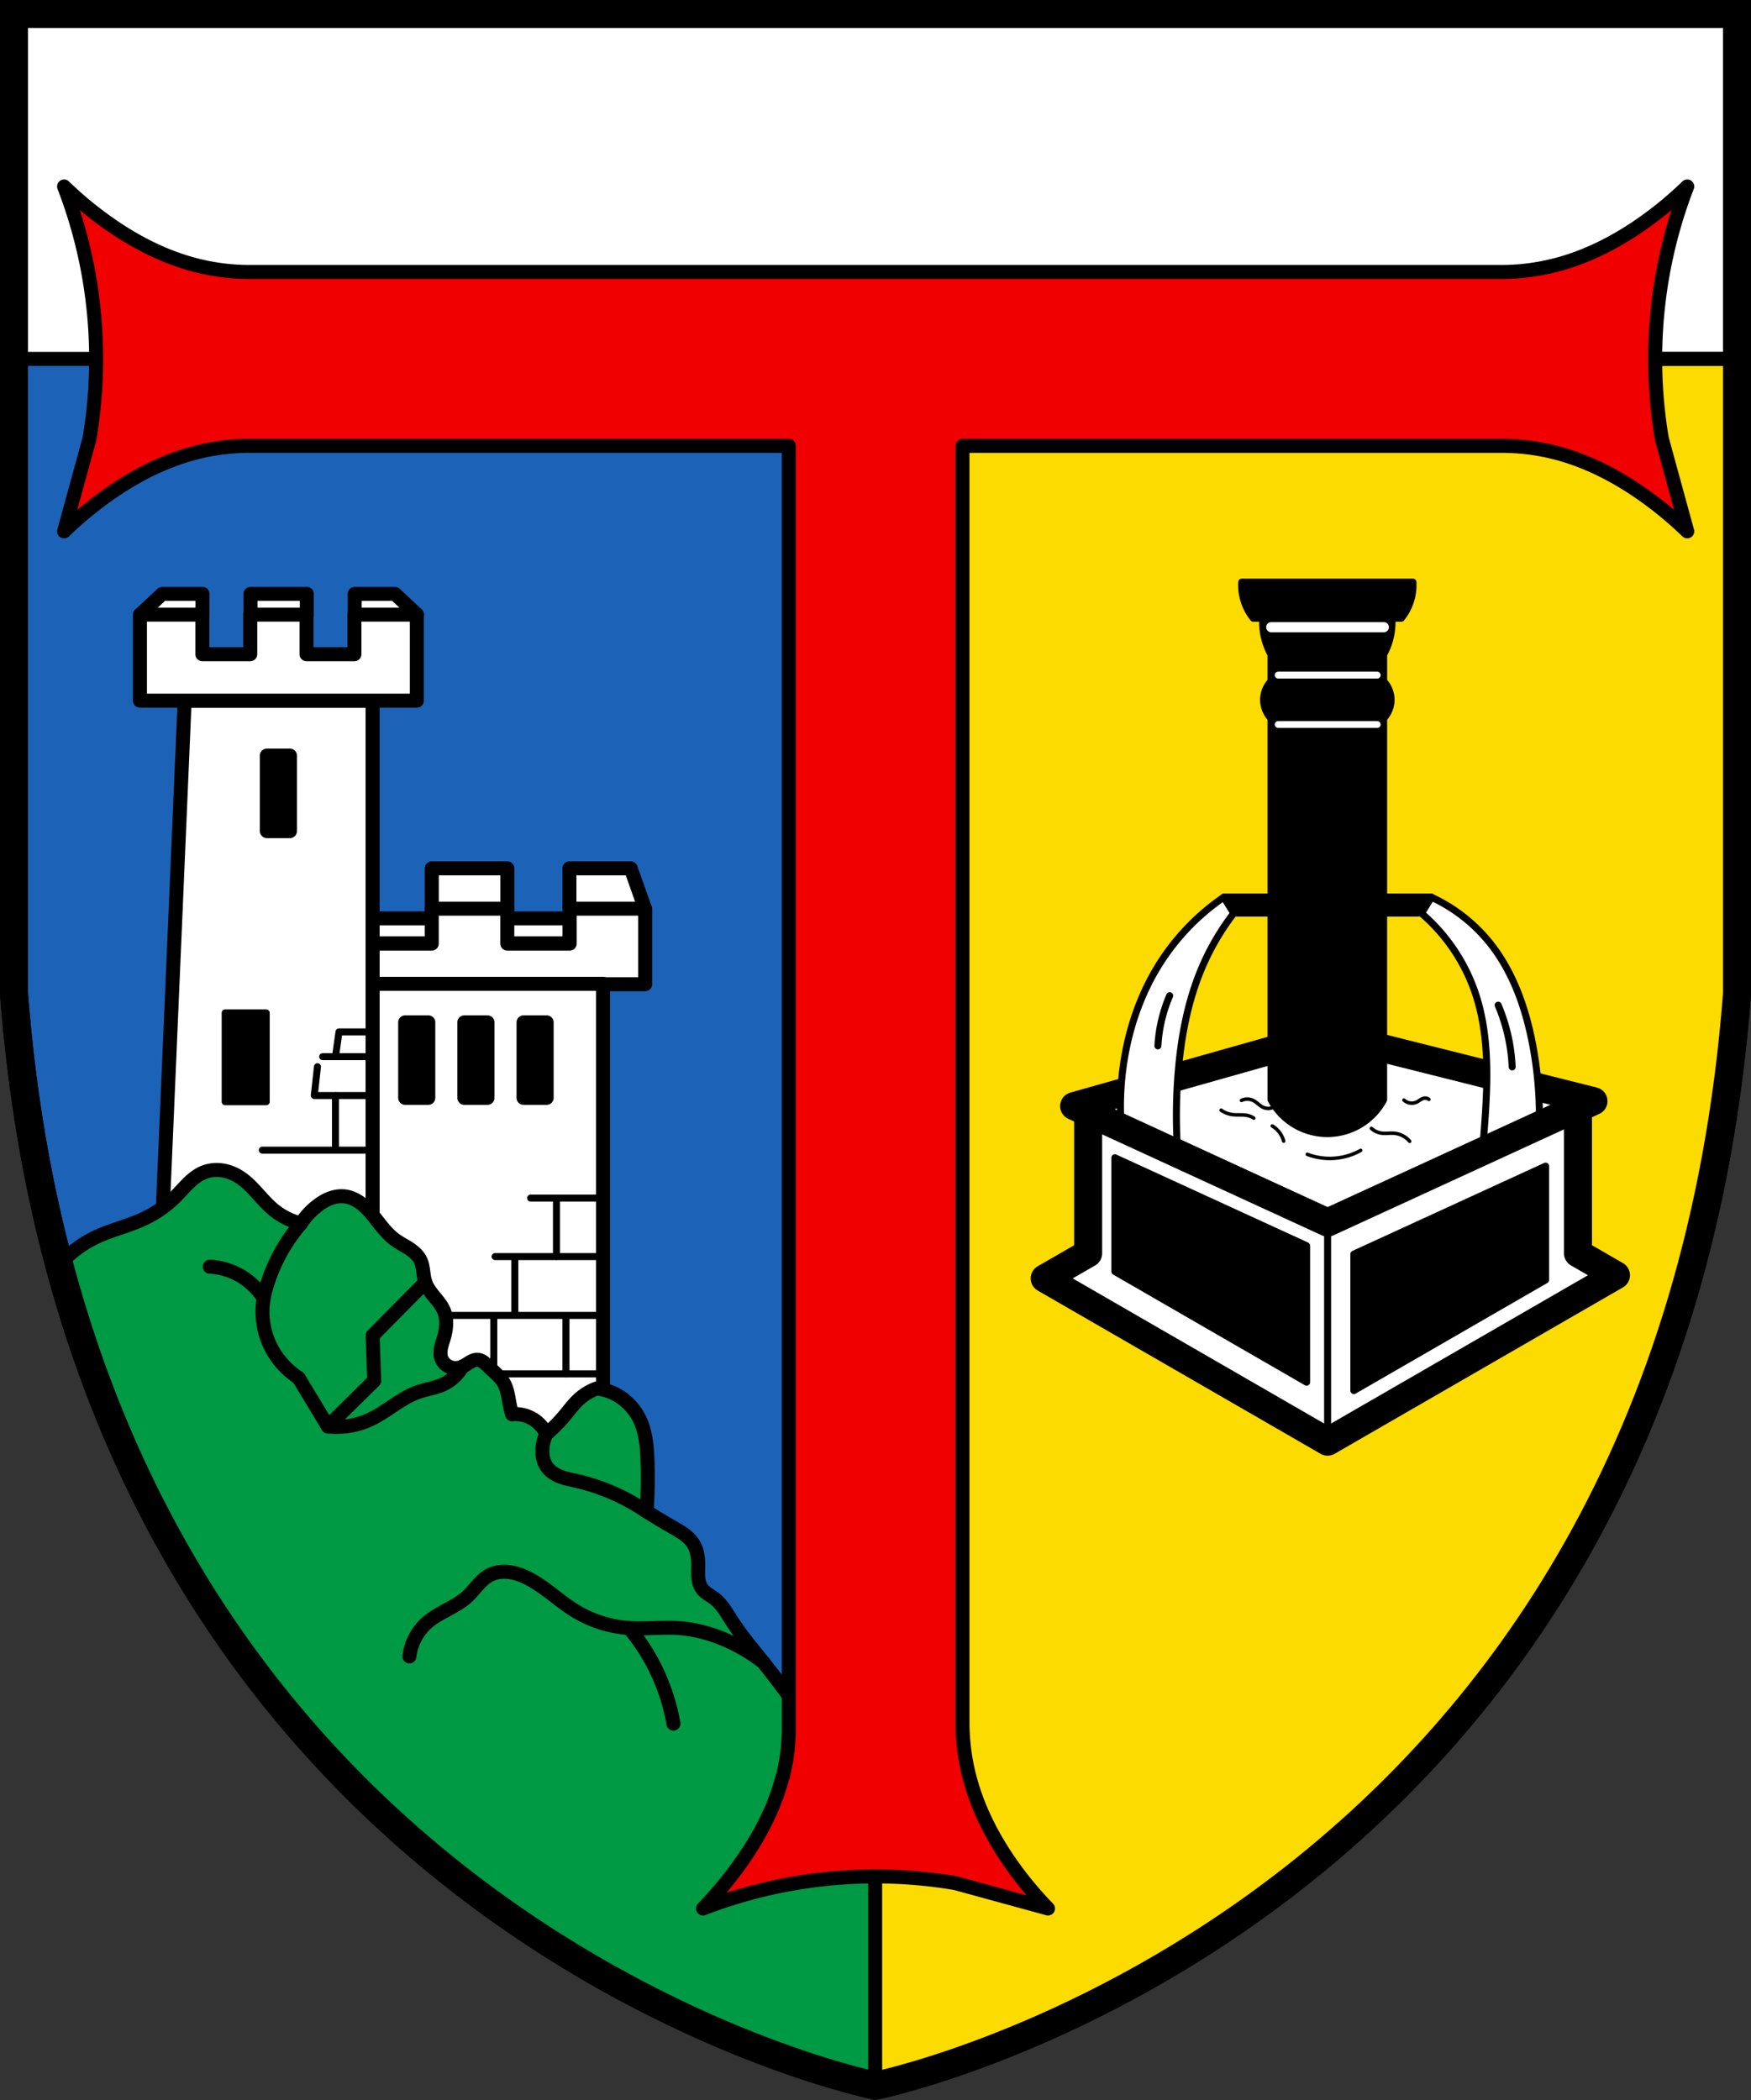
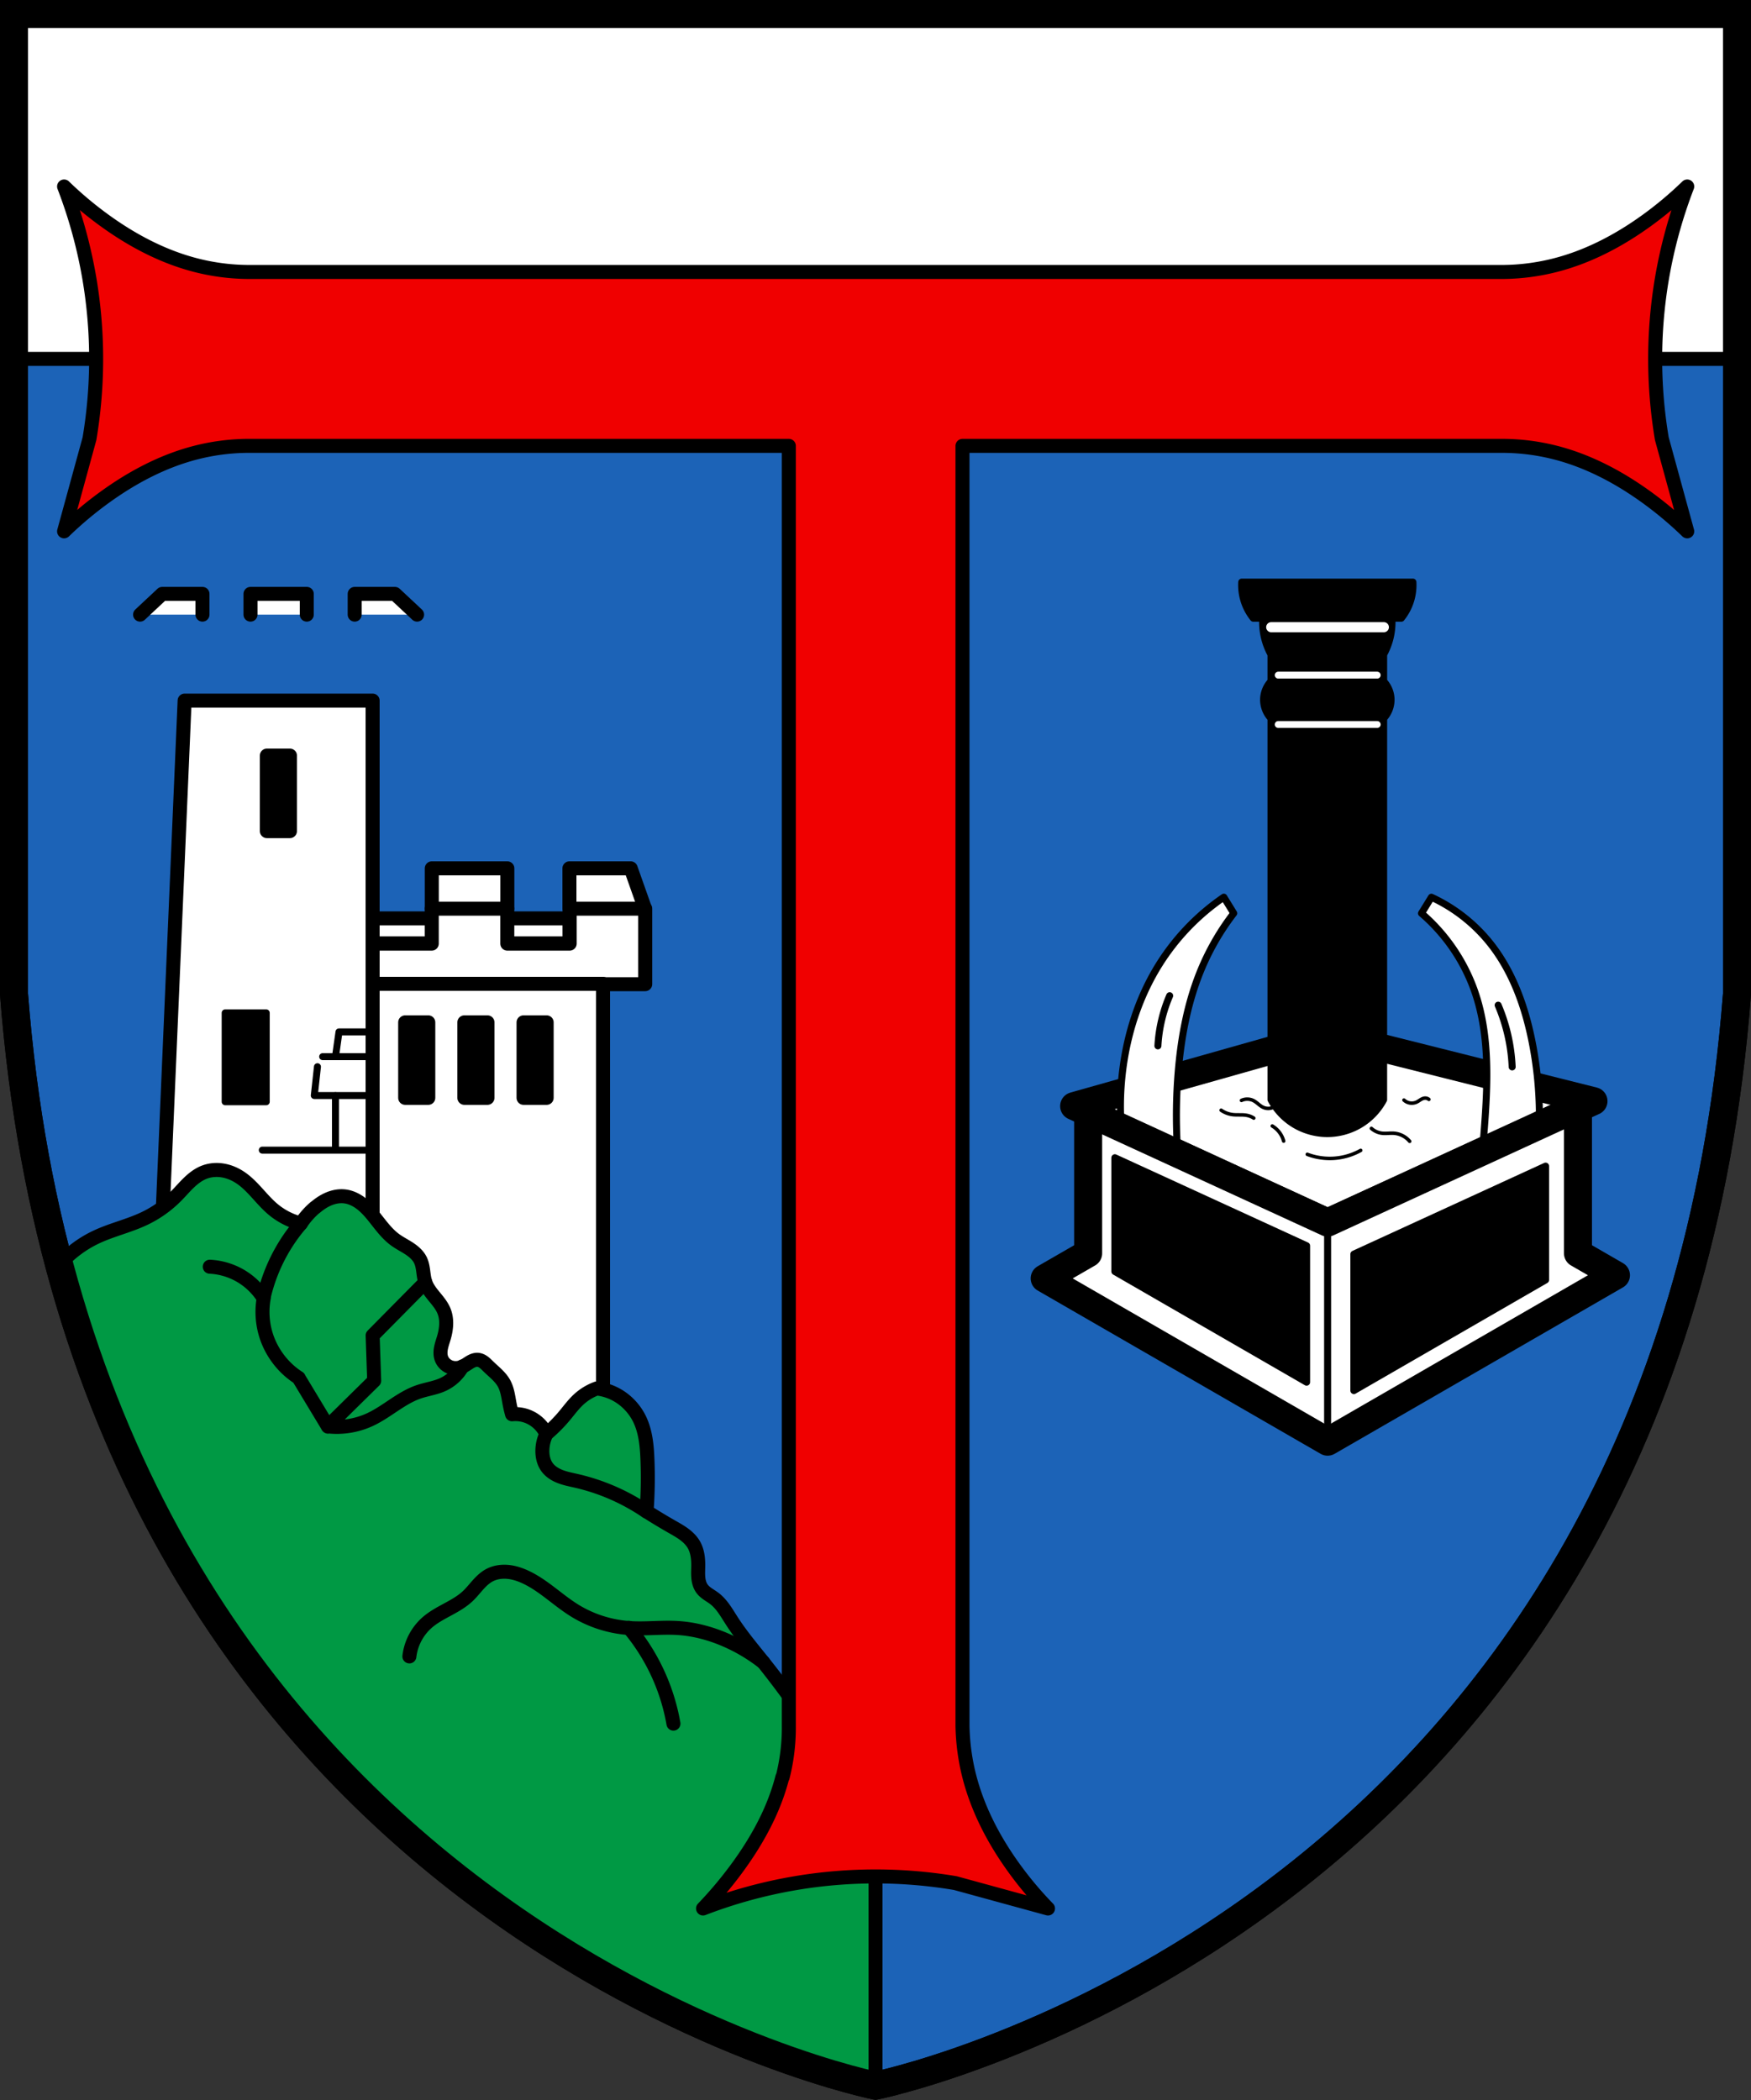
<svg xmlns="http://www.w3.org/2000/svg" width="500" height="599.8" version="1.0" xml:space="preserve">
  <rect width="100%" height="100%" fill="#333333" stroke="none" />
  <path d="M4 4v279.9c20.02 260 236.1 309.8 246 311.8 9.96-2.002 226.1-51.99 246-311.8V4z" fill="#1c63b7" stroke="#000" stroke-width="8" />
  <g stroke="#000" stroke-linecap="round" stroke-linejoin="round" stroke-miterlimit="1000">
    <g fill="#fff" fill-rule="evenodd" stroke-width="4">
      <path d="M-497.2 130.8v-11.49h21.57v11.49M-457.9 130.8v-11.49h17.5l4.066 11.49M-514.1 133.6h56.27v7.178h-56.27" style="paint-order:fill markers stroke" transform="translate(620.5 128.7)" />
      <path d="M-514.1 152.4h77.84v-21.57h-21.57v9.988h-17.81v-9.988h-21.57v9.988h-16.9" style="paint-order:fill markers stroke" transform="translate(620.5 128.7)" />
      <path d="M-448.3 287.2V152.3h-65.82v133.9" style="paint-order:fill markers stroke" transform="translate(620.5 128.7)" />
    </g>
    <g fill-rule="evenodd">
      <g fill="#fff" stroke-width="2">
-         <path d="M-448.3 213.5h-20.69M-461.6 213.5v16.75M-473.5 230.2v16.75M-458.9 247v16.75M-448.3 230.2h-30.82M-448.3 247h-49.57M-479.5 247v20.62M-448.3 263.7h-31.19" style="paint-order:fill markers stroke" transform="translate(620.5 128.7)" />
-       </g>
+         </g>
      <g stroke-width="4">
        <path d="M-504.8 163.3h6.596v21.57h-6.596zM-487.9 163.3h6.596v21.57h-6.596zM-471 163.3h6.596v21.57H-471z" style="paint-order:fill markers stroke" transform="translate(620.5 128.7)" />
      </g>
    </g>
    <g fill="#fff" fill-rule="evenodd" stroke-width="4">
      <path d="m-574.9 237.4 7.122-166h53.68v161.9M-580.5 46.85l6.329-5.922h11.49v5.922M-501.4 46.85l-6.329-5.922h-11.49v5.922M-532.9 46.85v-5.922h-16.07v5.922" style="paint-order:fill markers stroke" transform="translate(620.5 128.7)" />
-       <path d="M-541 71.42h39.53V46.85h-17.82v11.31h-13.68V46.85h-16.07v11.31h-13.68V46.85h-17.82v24.57h39.53" style="paint-order:fill markers stroke" transform="translate(620.5 128.7)" />
    </g>
    <path d="M-514.1 199.8h-31.5M-524.7 199.8v-15.56" fill-rule="evenodd" stroke-width="2" style="paint-order:fill markers stroke" transform="translate(620.5 128.7)" />
    <g fill="none" stroke-width="2">
      <path d="M-514.1 184.2h-16.65l.899-8.22M-514.1 173.1h-14.26M-524.7 173.1l1-7.071h9.548" style="paint-order:fill markers stroke" transform="translate(620.5 128.7)" />
    </g>
    <path d="M-544.3 87.11h6.596v21.57h-6.596z" fill-rule="evenodd" stroke-width="4" style="paint-order:fill markers stroke" transform="translate(620.5 128.7)" />
    <path d="M-556.2 160.6h11.72v25.38h-11.72z" fill-rule="evenodd" stroke-width="2" style="paint-order:fill markers stroke" transform="translate(620.5 128.7)" />
    <path d="M-530.5 216.2c1.184-1.008 2.486-1.895 3.924-2.489s3.018-.885 4.562-.693c1.767.219 3.413 1.06 4.81 2.164 1.396 1.104 2.565 2.466 3.676 3.858 1.799 2.254 3.508 4.646 5.834 6.353 1.267.93 2.686 1.632 4.001 2.493 1.315.861 2.56 1.927 3.246 3.34.476.982.659 2.076.803 3.157.143 1.08.257 2.176.611 3.208.528 1.538 1.56 2.844 2.59 4.1 1.031 1.258 2.096 2.527 2.713 4.03.98 2.39.719 5.122 0 7.602-.286.987-.642 1.958-.839 2.967-.196 1.009-.226 2.079.132 3.043.419 1.127 1.367 2.033 2.496 2.447s2.417.342 3.514-.15c.748-.334 1.4-.846 2.102-1.266.351-.21.718-.398 1.108-.525.39-.127.803-.192 1.21-.152.606.059 1.172.345 1.66.71.487.365.909.809 1.345 1.234 1.56 1.52 3.364 2.868 4.42 4.773.98 1.772 1.21 3.844 1.59 5.834.193 1.01.43 2.014.707 3.005a9.756 9.756 0 0 1 4.167.5 9.836 9.836 0 0 1 5.625 5.134 41.982 41.982 0 0 0 5.125-5.134c1.347-1.606 2.582-3.322 4.125-4.741a15.448 15.448 0 0 1 5.125-3.125c1.37.15 2.72.487 4 1 3.583 1.436 6.565 4.277 8.25 7.75 1.735 3.578 2.096 7.652 2.25 11.62.19 4.916.107 9.843-.25 14.75a172.934 172.934 0 0 0 7.25 4.375c1.185.676 2.382 1.34 3.477 2.154 1.095.814 2.093 1.788 2.773 2.97 1.031 1.793 1.266 3.933 1.25 6-.009 1.144-.087 2.289.02 3.427.109 1.138.418 2.286 1.106 3.199.448.595 1.04 1.068 1.653 1.49.613.424 1.256.807 1.847 1.26 2.11 1.616 3.44 4.013 4.875 6.25 2.712 4.23 5.968 8.078 9.104 12a267.606 267.606 0 0 1 32.02 50.91v69.99c-45.06-11.7-87.54-33.23-123.6-62.66-53.52-43.66-92.51-104.8-109.5-171.8a32.77 32.77 0 0 1 10.5-7.904c4.453-2.11 9.338-3.19 13.79-5.303a32.346 32.346 0 0 0 9.016-6.364c1.266-1.27 2.424-2.644 3.716-3.887 1.292-1.243 2.742-2.364 4.415-3.007 1.643-.631 3.458-.775 5.196-.5 1.739.274 3.4.96 4.88 1.914 3.72 2.401 6.152 6.35 9.546 9.192a20.107 20.107 0 0 0 7.955 4.066 21.874 21.874 0 0 1 4.066-4.596z" fill="#094" fill-rule="evenodd" stroke-width="4" style="paint-order:fill markers stroke" transform="translate(620.5 128.7)" />
    <g fill="none" stroke-width="4">
      <path d="M-534.6 220.8a49.11 49.11 0 0 0-7.177 11.08 49.103 49.103 0 0 0-3.5 10.25" style="paint-order:fill markers stroke" transform="translate(620.5 128.7)" />
      <path d="M-560.6 233.1c2.924.14 5.813.96 8.375 2.375a19.329 19.329 0 0 1 7 6.625M-545.2 242.1a22.414 22.414 0 0 0 .5 10c1.478 5.214 4.927 9.843 9.5 12.75M-535.2 264.9l8.375 13.88M-526.9 278.7l13.25-13.05-.442-12.9 15.03-15.2M-526.9 278.7a22.55 22.55 0 0 0 12.01-1.918c4.875-2.253 8.882-6.224 13.97-7.955 2.214-.754 4.577-1.06 6.718-2.002a12.27 12.27 0 0 0 5.745-5.245M-464.5 280.9a11.093 11.093 0 0 0-1.125 4.75c-.017 1.678.376 3.402 1.375 4.75.937 1.264 2.342 2.115 3.814 2.672 1.472.558 3.027.85 4.561 1.203a58.82 58.82 0 0 1 10.25 3.375 59.344 59.344 0 0 1 9.75 5.375M-503.6 344.4a15.287 15.287 0 0 1 5.127-9.723c3.451-2.988 8.125-4.314 11.47-7.425 1.059-.986 1.958-2.129 2.923-3.209s2.016-2.112 3.289-2.802c1.588-.861 3.453-1.14 5.253-.98 1.8.16 3.542.74 5.177 1.51 5.11 2.405 9.16 6.578 13.97 9.546 4.678 2.89 10.07 4.603 15.56 4.98 4.646.32 9.318-.302 13.97 0 4.757.31 9.424 1.588 13.79 3.505a49.218 49.218 0 0 1 10.61 6.364" style="paint-order:fill markers stroke" transform="translate(620.5 128.7)" />
      <path d="M-428.2 363.6a58.179 58.179 0 0 0-12.728-27.37" style="paint-order:fill markers stroke" transform="translate(620.5 128.7)" />
    </g>
  </g>
  <path d="M4 4h492v98.5H4z" fill="#fff" fill-rule="evenodd" stroke="#000" stroke-linecap="round" stroke-linejoin="round" stroke-miterlimit="1000" stroke-width="4" style="paint-order:fill markers stroke" />
  <g stroke-linecap="round" stroke-linejoin="round" stroke-miterlimit="1000">
-     <path transform="translate(620.5 128.7)" d="M-143 251.5c-20.2 59.79-56.63 114.3-105.6 154.2-35.56 28.96-77.5 50.06-122 61.34v-493.2h246v181.4a361.266 361.266 0 0 1-18.49 96.28z" fill="#fcdb00" fill-rule="evenodd" stroke="#000" stroke-width="4" style="paint-order:fill markers stroke" />
    <path d="m-255.4 204.5-72.38-33.28 72.38-20.47 75.92 19.06z" fill="#fff" fill-rule="evenodd" stroke="#000" stroke-width="8" style="paint-order:fill markers stroke" transform="translate(634.5 144.7)" />
    <g stroke="#000" stroke-width="2">
      <path d="M-310.2 179a83.52 83.52 0 0 1 .707-20.96c1.558-9.673 4.86-19.11 10.08-27.4a65.414 65.414 0 0 1 18.38-19.09l2.828 4.596a71.072 71.072 0 0 0-9.016 15.38c-4.13 9.65-6.073 20.12-6.894 30.58-.643 8.195-.616 16.44.081 24.63" fill="#fff" fill-rule="evenodd" style="paint-order:fill markers stroke" transform="translate(630.5 144.7)" />
      <path d="M-296.5 139.7a42.278 42.278 0 0 0-3.359 14.319" fill="none" style="paint-order:fill markers stroke" transform="translate(630.5 144.7)" />
    </g>
    <g stroke="#000" stroke-width="2">
      <path d="M-211.2 184.2c.283-3.057.532-6.117.745-9.179.852-12.22 1.103-24.79-2.875-36.38a52.04 52.04 0 0 0-15.26-22.48l2.828-4.596a46.348 46.348 0 0 1 16.72 13.08c6.512 8.137 10.09 18.27 12.09 28.5a109.367 109.367 0 0 1 2.002 23.58" fill="#fff" fill-rule="evenodd" style="paint-order:fill markers stroke" transform="translate(634.5 144.7)" />
      <path d="M-206.7 142.4a50.64 50.64 0 0 1 4 17.625" fill="none" style="paint-order:fill markers stroke" transform="translate(634.5 144.7)" />
    </g>
    <g stroke="#000">
      <path d="m-255.4 204.5 71.49-32.87v41.64l10.85 6.265-82.34 47.54-80.79-46.64 12.41-7.163v-40.21z" fill="#fff" fill-rule="evenodd" stroke-width="8" style="paint-order:fill markers stroke" transform="translate(634.5 144.7)" />
      <g stroke-width="2">
        <path d="M-255.4 204.5v62.58" fill="none" style="paint-order:fill markers stroke" transform="translate(634.5 144.7)" />
        <path d="M-261.4 211.1v38.98l-54.75-31.61v-32.5zM-247.9 213.5v38.98l54.75-31.61v-32.5z" fill-rule="evenodd" style="paint-order:fill markers stroke" transform="translate(634.5 144.7)" />
      </g>
    </g>
    <g fill-rule="evenodd">
      <g stroke="#000" stroke-width="2">
        <path d="M-239.4 60.5a7.82 7.82 0 0 0 2.106-5.75 7.797 7.797 0 0 0-2.106-4.875V42.25a19.157 19.157 0 0 0 2.357-10.374h2.688a15.116 15.116 0 0 0 2.187-3.688 15.153 15.153 0 0 0 1.125-6.625h-48.88a15.097 15.097 0 0 0 3.313 10.313h2.688a19.167 19.167 0 0 0 2.356 10.374v7.625a7.79 7.79 0 0 0-2.105 4.875 7.82 7.82 0 0 0 2.106 5.75v108.9a18.313 18.313 0 0 0 6.698 7.069c2.816 1.694 6.097 2.605 9.383 2.605s6.568-.911 9.383-2.605a18.313 18.313 0 0 0 6.698-7.069z" style="paint-order:fill markers stroke" transform="translate(634.5 144.7)" />
-         <path d="M-282.2 116.1h10.72v-4.596h-13.55M-228.6 116.1h-10.72v-4.596h13.55" style="paint-order:fill markers stroke" transform="translate(634.5 144.7)" />
      </g>
      <g stroke="#fff">
        <path d="M-269.5 62.23h28.26M-269.5 48.13h28.26" stroke-width="1.967" style="paint-order:fill markers stroke" transform="translate(634.5 144.7)" />
        <path d="M-271.5 34.44h32.16" stroke-width="2.893" style="paint-order:fill markers stroke" transform="translate(634.5 144.7)" />
      </g>
    </g>
    <g fill="none" stroke="#000">
      <path d="M-261.2 185a18.186 18.186 0 0 0 7.75 1.125 18.188 18.188 0 0 0 7.5-2.25M-285.8 172.4a7.336 7.336 0 0 0 3.25 1.25c1.41.179 2.862-.054 4.25.25.642.14 1.259.396 1.812.75M-271.2 176.9a7.198 7.198 0 0 1 3.25 4.313M-280 169.6a3.95 3.95 0 0 1 3.438.063c.507.261.95.63 1.392.99.443.36.898.716 1.42.947.542.24 1.148.335 1.738.273a3.438 3.438 0 0 0 1.644-.627M-242.9 177.6a5.603 5.603 0 0 0 3.062 1.375c1.119.13 2.252-.082 3.375 0a6.552 6.552 0 0 1 4.5 2.312M-233.6 169.5c.477.444 1.09.742 1.735.841.645.1 1.319.001 1.908-.278.397-.19.752-.455 1.128-.683.376-.228.79-.422 1.229-.443.404-.018.813.118 1.125.375" style="paint-order:fill markers stroke" transform="translate(634.5 144.7)" />
    </g>
  </g>
  <path d="M223.4 507.6c-2.409 9.445-7.215 18.14-12.98 26a114.822 114.822 0 0 1-9.665 11.5 137.186 137.186 0 0 1 26.46-7.25 137.327 137.327 0 0 1 45.58 0l26.46 7.25a103.731 103.731 0 0 1-9.665-11.5c-5.674-7.839-10.27-16.55-12.72-25.91a62.846 62.846 0 0 1-2.03-14.84v-365.5h154.7c4.95.05 9.894.702 14.69 1.938 9.43 2.43 18.18 7.091 26.06 12.81a106.216 106.216 0 0 1 11.5 9.665l-7.25-26.46a137.327 137.327 0 0 1 0-45.58 137.166 137.166 0 0 1 7.25-26.46 104.652 104.652 0 0 1-11.5 9.665c-7.916 5.736-16.72 10.39-26.19 12.81a62.228 62.228 0 0 1-14.56 1.938h-359a61.686 61.686 0 0 1-14.62-1.938c-9.45-2.428-18.23-7.083-26.12-12.81a105.493 105.493 0 0 1-11.5-9.665 137.186 137.186 0 0 1 7.25 26.46 137.327 137.327 0 0 1 0 45.58l-7.25 26.46a106.102 106.102 0 0 1 11.5-9.665c7.875-5.718 16.62-10.38 26.04-12.81a61.43 61.43 0 0 1 14.71-1.942h154.7v365.5a57.107 57.107 0 0 1-1.765 14.75z" fill="#f00000" fill-rule="evenodd" stroke="#000" stroke-linecap="round" stroke-linejoin="round" stroke-miterlimit="1000" stroke-width="4" style="paint-order:fill markers stroke" />
  <path d="M4 4v279.9c20.02 260 236.1 309.8 246 311.8 9.96-2.002 226.1-51.99 246-311.8V4z" fill="none" stroke="#000" stroke-width="8" />
</svg>